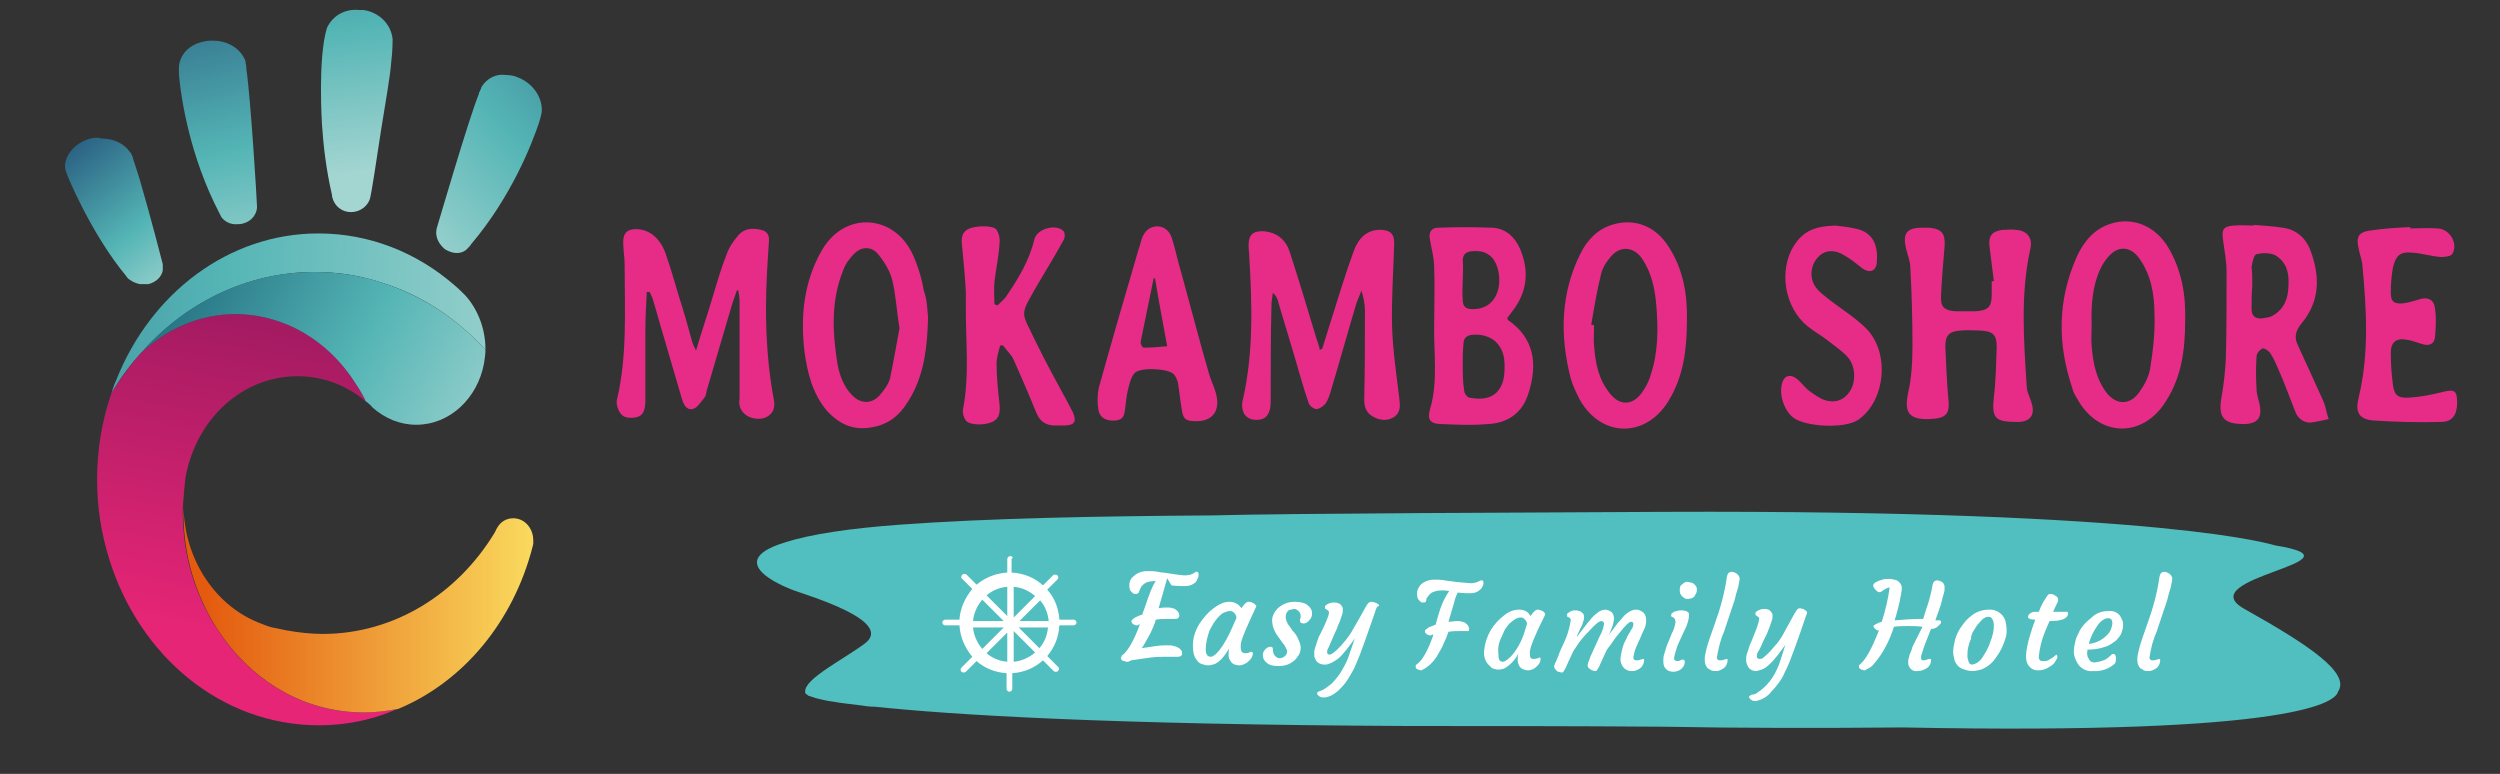
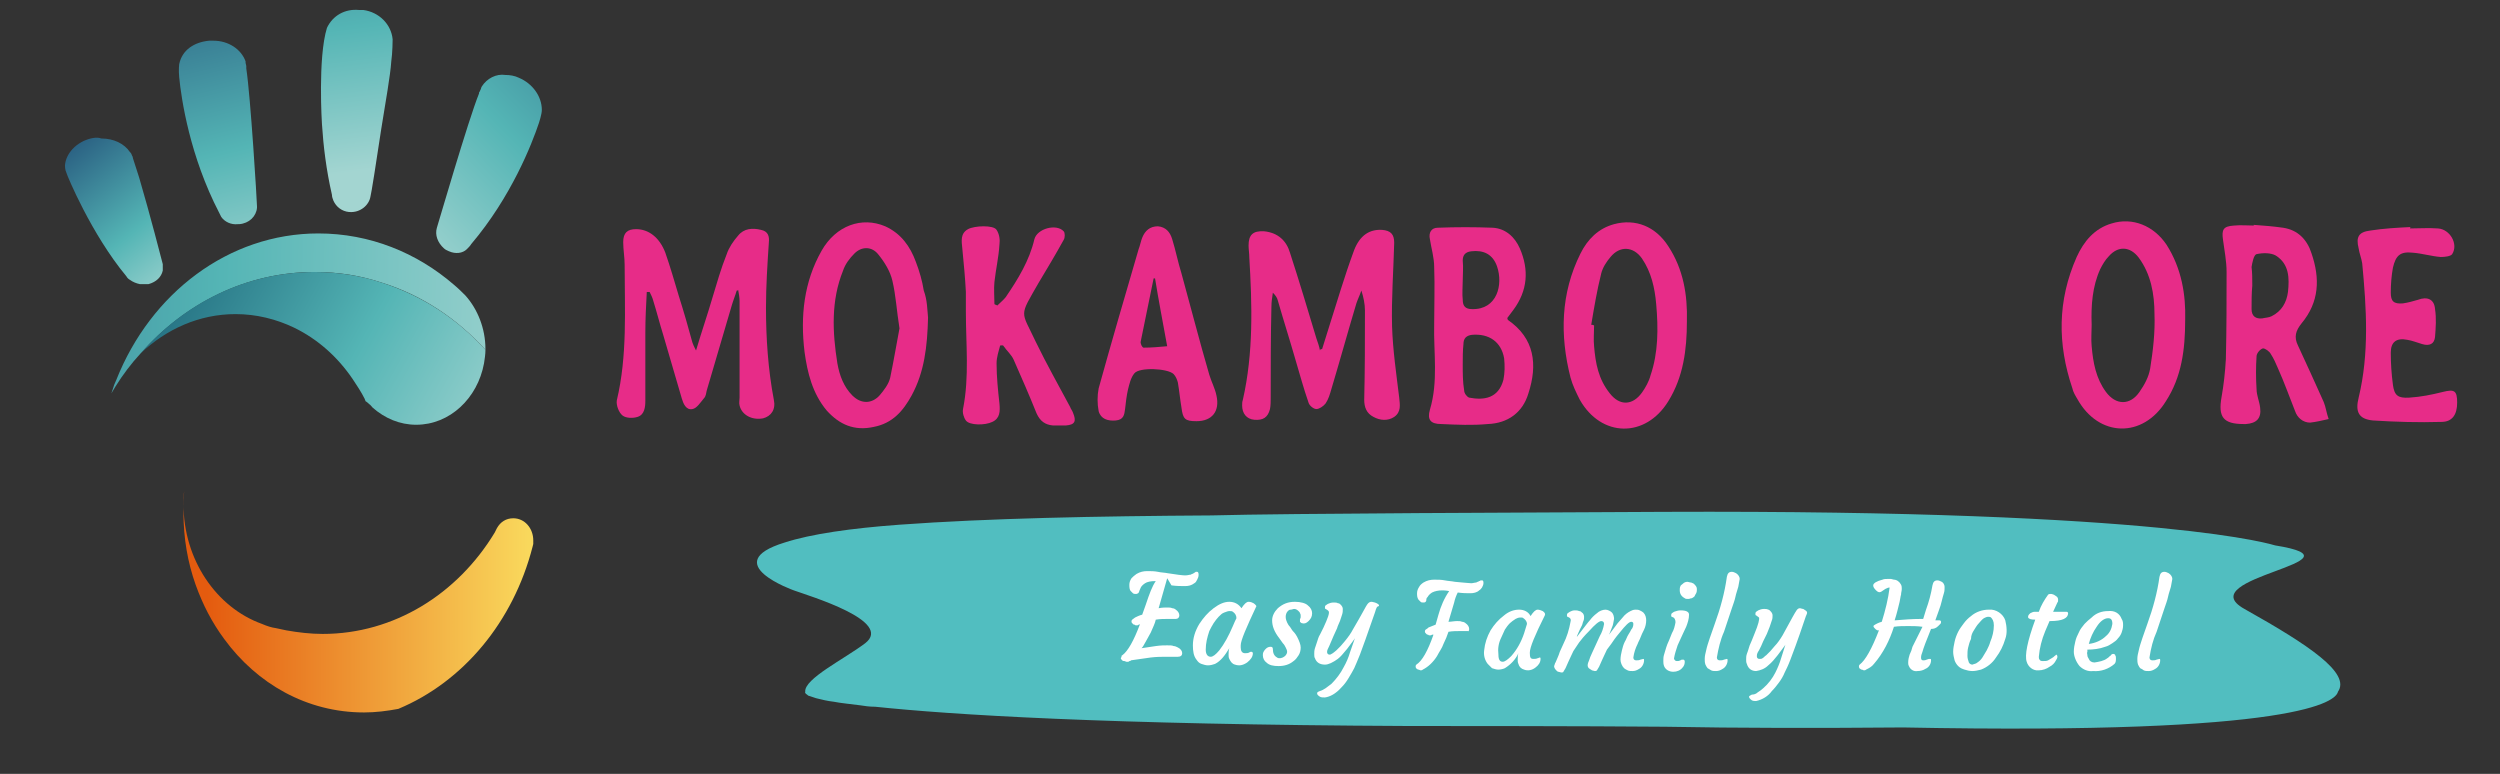
<svg xmlns="http://www.w3.org/2000/svg" xmlns:xlink="http://www.w3.org/1999/xlink" version="1.1" id="Raggruppa_2561" x="0px" y="0px" viewBox="0 0 350.2 108.4" style="enable-background:new 0 0 350.2 108.4;" xml:space="preserve">
  <rect x="0" y="0" width="350.2" height="108.4" fill="#333333" stroke="none" />
  <style type="text/css">
	
		.st0{clip-path:url(#SVGID_00000086691834003689660070000005123288733338897343_);fill:url(#SVGID_00000052081306168870646210000014346862393943678619_);}
	
		.st1{clip-path:url(#SVGID_00000067927953170827222090000007347035750101703069_);fill:url(#SVGID_00000140000599673231724810000008451239201690496148_);}
	
		.st2{clip-path:url(#SVGID_00000174584168754850036500000012857399988490130585_);fill:url(#SVGID_00000131359309474026338970000001408838284800407966_);}
	
		.st3{clip-path:url(#SVGID_00000156570968958820424840000016670358744537131446_);fill:url(#SVGID_00000129898041751255879230000016725209758427911057_);}
	
		.st4{clip-path:url(#SVGID_00000032632112280590790400000012911170976895089588_);fill:url(#SVGID_00000124862781539434792010000018089241716255486107_);}
	
		.st5{clip-path:url(#SVGID_00000091005628589105465800000007302898373942905492_);fill:url(#SVGID_00000160901222136191912230000007980723981472521659_);}
	
		.st6{clip-path:url(#SVGID_00000017484160097327746800000000745298101055462575_);fill:url(#SVGID_00000109002068406516928320000000283485250617247398_);}
	
		.st7{clip-path:url(#SVGID_00000099621547625413257220000009134022090960470148_);fill:url(#SVGID_00000143607668662114903570000016245589475464027300_);}
	.st8{fill:#51BEC0;}
	.st9{fill:#FFFFFF;}
	.st10{fill:#E72C88;}
</style>
  <g>
    <g>
      <g>
        <g>
          <g>
            <defs>
              <path id="SVGID_1_" d="M16.3,53.2c-0.1,0.3-0.3,0.6-0.4,1c-0.1,0.3-0.2,0.6-0.3,0.9c0.2-0.3,0.4-0.7,0.6-1        c1-1.6,2.2-3.2,3.5-4.6c6.2-7,14.8-11.4,24.4-11.4c3.3,0,6.4,0.5,9.4,1.5C59,41.3,64,44.6,68,49v-0.1c0-2.9-1.1-5.6-2.8-7.5        c-0.5-0.5-1-1-1.6-1.5c-5.2-4.5-11.8-7.2-19-7.2C32,32.7,21.1,41.1,16.3,53.2" />
            </defs>
            <clipPath id="SVGID_00000023254835661444021400000007677734052584196488_">
              <use xlink:href="#SVGID_1_" style="overflow:visible;" />
            </clipPath>
            <linearGradient id="SVGID_00000095341189403210594230000001490108174869608883_" gradientUnits="userSpaceOnUse" x1="-7047.626" y1="930.294" x2="-7047.149" y2="930.294" gradientTransform="matrix(-240.676 -3.781 3.781 -240.676 -1699635.25 197298.188)">
              <stop offset="0" style="stop-color:#A3D5D1" />
              <stop offset="0.416" style="stop-color:#54B5B5" />
              <stop offset="1" style="stop-color:#295E81" />
            </linearGradient>
            <polygon style="clip-path:url(#SVGID_00000023254835661444021400000007677734052584196488_);fill:url(#SVGID_00000095341189403210594230000001490108174869608883_);" points="       68,55.9 15.3,55.1 15.6,31.9 68.3,32.7      " />
          </g>
        </g>
      </g>
    </g>
    <g>
      <g>
        <g>
          <g>
            <defs>
              <path id="SVGID_00000003802295884388137490000007266358797684344999_" d="M19.7,49.5c-1.3,1.4-2.4,3-3.5,4.6        c-0.2,0.3-0.4,0.7-0.6,1c-1.3,3.8-2,7.8-2,12.1c0,3.9,0.6,7.6,1.7,11.1c4.2,13.6,15.7,23.3,29.4,23.3c3.9,0,7.6-0.8,11-2.3        c-1.5,0.3-3.1,0.5-4.8,0.5c-7.9,0-15-4-19.6-10.4c-1.7-2.3-3-4.8-4-7.6c-1.1-3.1-1.7-6.5-1.7-10.1c0-1.1,0.1-2.1,0.2-3.1        c0.1-0.6,0.1-1.2,0.2-1.8c1.5-8.1,7.9-14.1,15.7-14.1c3.6,0,6.9,1.3,9.5,3.5c0-0.1-0.1-0.2-0.1-0.3c-0.5-1-1.1-1.9-1.7-2.8        c-2.1-3.1-4.9-5.7-8.2-7.2C38.7,44.7,36,44,33,44C27.9,44,23.3,46.1,19.7,49.5" />
            </defs>
            <clipPath id="SVGID_00000064339768010476767480000006617099771423944621_">
              <use xlink:href="#SVGID_00000003802295884388137490000007266358797684344999_" style="overflow:visible;" />
            </clipPath>
            <linearGradient id="SVGID_00000094585343189630490810000015723576155344674751_" gradientUnits="userSpaceOnUse" x1="-7040.297" y1="923.798" x2="-7039.821" y2="923.798" gradientTransform="matrix(-24.129 127.697 -127.697 -24.129 -51863.852 921346.812)">
              <stop offset="0" style="stop-color:#89175A" />
              <stop offset="1" style="stop-color:#E72576" />
            </linearGradient>
-             <polygon style="clip-path:url(#SVGID_00000064339768010476767480000006617099771423944621_);fill:url(#SVGID_00000094585343189630490810000015723576155344674751_);" points="       66.2,46 54.3,109.3 3.1,99.6 15.1,36.3      " />
          </g>
        </g>
      </g>
    </g>
    <g>
      <g>
        <g>
          <g>
            <defs>
              <path id="SVGID_00000119835383374284919320000002351746049975143570_" d="M19.7,49.5C23.3,46.1,27.9,44,33,44        c2.9,0,5.7,0.7,8.2,1.9c3.3,1.6,6.1,4.1,8.2,7.2c0.6,0.9,1.2,1.8,1.7,2.8c0,0.1,0.1,0.2,0.1,0.3c0.2,0.1,0.4,0.3,0.5,0.4        c0.2,0.1,0.3,0.3,0.5,0.5c1.7,1.5,3.8,2.4,6.1,2.4c4.7,0,8.6-3.7,9.5-8.6c0.1-0.6,0.2-1.3,0.2-1.9c-4-4.4-8.9-7.6-14.5-9.4        c-3-1-6.2-1.5-9.4-1.5C34.5,38.1,25.9,42.4,19.7,49.5" />
            </defs>
            <clipPath id="SVGID_00000119106354134183871710000014823986355411407290_">
              <use xlink:href="#SVGID_00000119835383374284919320000002351746049975143570_" style="overflow:visible;" />
            </clipPath>
            <linearGradient id="SVGID_00000170972311633168468620000012341398567096343451_" gradientUnits="userSpaceOnUse" x1="-7052.444" y1="932.244" x2="-7051.969" y2="932.244" gradientTransform="matrix(-112.217 -61.692 61.692 -112.217 -848842.688 -330399.656)">
              <stop offset="0" style="stop-color:#A3D5D1" />
              <stop offset="0.416" style="stop-color:#54B5B5" />
              <stop offset="1" style="stop-color:#165C73" />
            </linearGradient>
            <polygon style="clip-path:url(#SVGID_00000119106354134183871710000014823986355411407290_);fill:url(#SVGID_00000170972311633168468620000012341398567096343451_);" points="       56.8,79.9 10.6,54.6 30.9,17.7 77,43.1      " />
          </g>
        </g>
      </g>
    </g>
    <g>
      <g>
        <g>
          <g>
            <defs>
              <path id="SVGID_00000002361495211740427580000014356541807760639152_" d="M25.7,71.8c0,3.6,0.6,7,1.7,10.1        c1,2.8,2.3,5.3,4,7.6C36,95.8,43,99.8,51,99.8c1.6,0,3.2-0.2,4.8-0.5c9.1-3.8,16.1-12.2,18.8-22.7c0-0.1,0.1-0.3,0.1-0.4        c0-0.2,0-0.3,0-0.5c0-1.7-1.2-3.1-2.8-3.1c-1,0-1.8,0.5-2.3,1.4l0,0c-0.1,0.2-0.2,0.4-0.3,0.6c-5.2,8.6-14.1,14.2-24.1,14.2        c-1.7,0-3.4-0.2-5.1-0.5c-0.5-0.1-0.9-0.2-1.4-0.3c-0.7-0.1-1.3-0.3-2-0.6c-6.4-2.3-11-9-11-16.8c0-0.6,0-1.2,0.1-1.8        C25.7,69.7,25.7,70.7,25.7,71.8" />
            </defs>
            <clipPath id="SVGID_00000031190916808454319110000017924333371869789085_">
              <use xlink:href="#SVGID_00000002361495211740427580000014356541807760639152_" style="overflow:visible;" />
            </clipPath>
            <linearGradient id="SVGID_00000082346179930315501250000014867301702368148138_" gradientUnits="userSpaceOnUse" x1="-7033.41" y1="937.899" x2="-7032.935" y2="937.899" gradientTransform="matrix(103.133 0 0 103.133 725405.812 -96644.461)">
              <stop offset="0" style="stop-color:#E45B0F" />
              <stop offset="1" style="stop-color:#FBE363" />
            </linearGradient>
            <rect x="25.7" y="68.7" style="clip-path:url(#SVGID_00000031190916808454319110000017924333371869789085_);fill:url(#SVGID_00000082346179930315501250000014867301702368148138_);" width="49" height="31.2" />
          </g>
        </g>
      </g>
    </g>
    <g>
      <g>
        <g>
          <g>
            <defs>
              <path id="SVGID_00000029760612068538821190000004925853849003571893_" d="M45.8,3.9c-1.3,4.2-0.7,13.5-0.7,13.5        c0.2,3.1,0.6,6.4,1.4,9.9c0,0.3,0.1,0.5,0.2,0.8c0.4,0.9,1.2,1.5,2.2,1.6H49c1.4,0.1,2.7-0.9,2.9-2.2c0.1-0.3,0.8-4.7,1.5-9.4        c0.6-3.7,1.3-7.7,1.4-9.4C55,7.3,55,5.5,55,5.5l0,0c-0.2-2.1-1.9-3.8-4.1-4.1c-0.2,0-0.4,0-0.6,0C48.3,1.2,46.6,2.2,45.8,3.9" />
            </defs>
            <clipPath id="SVGID_00000001650459575883437100000006555438283927117473_">
              <use xlink:href="#SVGID_00000029760612068538821190000004925853849003571893_" style="overflow:visible;" />
            </clipPath>
            <linearGradient id="SVGID_00000140005800606337440240000003010336293131350685_" gradientUnits="userSpaceOnUse" x1="-7050.698" y1="942" x2="-7050.223" y2="942" gradientTransform="matrix(-11.889 -101.203 101.203 -11.889 -179104.828 -702324.125)">
              <stop offset="0" style="stop-color:#A3D5D1" />
              <stop offset="0.416" style="stop-color:#54B5B5" />
              <stop offset="1" style="stop-color:#295E81" />
            </linearGradient>
            <polygon style="clip-path:url(#SVGID_00000001650459575883437100000006555438283927117473_);fill:url(#SVGID_00000140005800606337440240000003010336293131350685_);" points="       44.7,30.9 41.2,1.6 54.8,0 58.2,29.4      " />
          </g>
        </g>
      </g>
    </g>
    <g>
      <g>
        <g>
          <g>
            <defs>
              <path id="SVGID_00000035523781904895547370000007018412366896087734_" d="M67.5,12.1l-0.1,0.2c0,0.1-0.1,0.3-0.2,0.5        c0,0.1-0.1,0.1-0.1,0.2v0.1c-1.5,3.7-5.7,18.2-5.9,18.8c-0.3,1,0.1,2.1,1,2.9c0.2,0.2,0.5,0.3,0.7,0.4        c0.9,0.4,1.9,0.3,2.5-0.3c0.2-0.2,0.5-0.5,0.6-0.7c5.6-6.6,8.5-14,9.5-17c0,0,0.4-1.2,0.4-1.8c0-1.9-1.3-3.7-3.2-4.5        c-0.6-0.3-1.3-0.4-1.9-0.4C69.5,10.3,68.2,11,67.5,12.1" />
            </defs>
            <clipPath id="SVGID_00000085246704273515020670000000455056129534432128_">
              <use xlink:href="#SVGID_00000035523781904895547370000007018412366896087734_" style="overflow:visible;" />
            </clipPath>
            <linearGradient id="SVGID_00000039832533471700778300000018235714456505725845_" gradientUnits="userSpaceOnUse" x1="-7040.941" y1="942.686" x2="-7040.466" y2="942.686" gradientTransform="matrix(80.463 -78.795 78.795 80.463 492313.938 -630610)">
              <stop offset="0" style="stop-color:#A3D5D1" />
              <stop offset="0.416" style="stop-color:#54B5B5" />
              <stop offset="1" style="stop-color:#295E81" />
            </linearGradient>
            <polygon style="clip-path:url(#SVGID_00000085246704273515020670000000455056129534432128_);fill:url(#SVGID_00000039832533471700778300000018235714456505725845_);" points="       48.4,22.6 68.6,2.8 88.5,23.2 68.3,43      " />
          </g>
        </g>
      </g>
    </g>
    <g>
      <g>
        <g>
          <g>
            <defs>
              <path id="SVGID_00000129164687459608334220000018362224703198987393_" d="M29.3,5.7C27.2,5.9,25.5,7,25.1,9c0,0-0.1,0.8,0,1.8        c0.3,3.1,1.5,11.1,5.6,19c0.1,0.2,0.2,0.4,0.3,0.6c0.5,0.7,1.4,1.1,2.3,1h0.2c1.4-0.1,2.4-1.1,2.5-2.3V29v-0.1        c0-0.6-0.9-15.4-1.5-19.3l0,0V9.5c0-0.1,0-0.1,0-0.2c0-0.2-0.1-0.4-0.1-0.5V8.6l0,0c-0.6-1.7-2.4-2.9-4.5-2.9        C29.6,5.7,29.5,5.7,29.3,5.7" />
            </defs>
            <clipPath id="SVGID_00000106127213620977294000000000626551431075664806_">
              <use xlink:href="#SVGID_00000129164687459608334220000018362224703198987393_" style="overflow:visible;" />
            </clipPath>
            <linearGradient id="SVGID_00000064333781121278150200000008209751809960615860_" gradientUnits="userSpaceOnUse" x1="-7052.477" y1="941.755" x2="-7052.001" y2="941.755" gradientTransform="matrix(-22.363 -91.046 91.046 -22.363 -243422.562 -621003.625)">
              <stop offset="0" style="stop-color:#A3D5D1" />
              <stop offset="0.416" style="stop-color:#54B5B5" />
              <stop offset="1" style="stop-color:#295E81" />
            </linearGradient>
            <polygon style="clip-path:url(#SVGID_00000106127213620977294000000000626551431075664806_);fill:url(#SVGID_00000064333781121278150200000008209751809960615860_);" points="       25.6,34 19,7.1 35.3,3.1 41.9,30      " />
          </g>
        </g>
      </g>
    </g>
    <g>
      <g>
        <g>
          <g>
            <defs>
              <path id="SVGID_00000107590243282859432580000014480185803865104775_" d="M12.7,19.4c-2,0.5-3.5,2.1-3.6,3.8c0,0,0,0.6,0.2,1        c0.1,0.4,3.5,8.6,8.4,14.5c0.1,0.2,0.3,0.4,0.5,0.5c0.4,0.3,0.9,0.5,1.4,0.6h0.8c0.1,0,0.1,0,0.2,0s0.2,0,0.2,0        c1.1-0.3,1.8-1,2-1.9v-0.7c0-0.1,0-0.1,0-0.2c-0.1-0.4-1.8-7-3.3-12.1c-0.4-1.2-0.7-2.2-0.9-2.8l0,0V22c0-0.1-0.1-0.1-0.1-0.2        c-0.1-0.2-0.1-0.3-0.2-0.4l0,0l0,0l-0.1-0.1c-0.8-1.2-2.3-1.9-4-1.9C13.6,19.2,13.2,19.3,12.7,19.4" />
            </defs>
            <clipPath id="SVGID_00000010283509179200035940000001756006333339301013_">
              <use xlink:href="#SVGID_00000107590243282859432580000014480185803865104775_" style="overflow:visible;" />
            </clipPath>
            <linearGradient id="SVGID_00000036957202568201199190000000277716406352740017_" gradientUnits="userSpaceOnUse" x1="-7063.949" y1="940.362" x2="-7063.473" y2="940.362" gradientTransform="matrix(-34.002 -43.209 43.209 -34.002 -280796.375 -273212.062)">
              <stop offset="0" style="stop-color:#A3D5D1" />
              <stop offset="0.416" style="stop-color:#54B5B5" />
              <stop offset="1" style="stop-color:#295E81" />
            </linearGradient>
            <polygon style="clip-path:url(#SVGID_00000010283509179200035940000001756006333339301013_);fill:url(#SVGID_00000036957202568201199190000000277716406352740017_);" points="       14.3,46.3 -0.8,27.1 17.5,12.6 32.7,31.9      " />
          </g>
        </g>
      </g>
    </g>
  </g>
  <path id="Tracciato_33024" class="st8" d="M314.4,85.3c-7.9-4.4,17.9-6.7,4.3-8.9c-0.1,0-14.6-5-85.7-4.7l0,0  c-17.5,0.1-52.4,0.2-63.3,0.5l0,0c-16.1,0.1-31.4,0.4-43.7,1.3c-6.8,0.5-12.4,1.3-16.1,2.5c-9.4,2.9,1.3,6.7,1.3,6.7  c2.2,0.8,14,4.3,10,7.4c-2.9,2.2-8.6,5-8.4,6.8c0,0-0.1,0.1,0.1,0.3c0.2,0.1,0.3,0.3,0.5,0.3c0.3,0.1,0.6,0.2,0.9,0.3  c0.8,0.2,1.6,0.4,2.5,0.5c1,0.2,2.2,0.3,3.7,0.5l0,0c0.6,0.1,1.3,0.2,2.1,0.2c10.5,1.1,31.9,2.5,74.9,2.7c1.1,0,2.1,0,3.2,0  c1.1,0,20.9,0,32.5,0.1l0,0c10.5,0.2,21.7,0.2,33.4,0.1c55.8,1.1,60.6-3.7,60.9-5C329.3,94.3,323.5,90.4,314.4,85.3" />
  <path id="Tracciato_33026" class="st9" d="M205.8,88.1c0-0.3-0.2-0.6-0.5-0.8c-0.1-0.1-0.3-0.2-0.5-0.2c-0.2-0.1-0.4-0.1-0.7-0.1  c-0.4,0-0.8,0.1-1.2,0.1l0.8-2.7c0.1-0.5,0.3-1,0.5-1.4c0.7,0.1,1.3,0.1,1.8,0.1c0.4,0,0.9-0.1,1.2-0.4c0.2-0.1,0.3-0.3,0.4-0.4  c0.1-0.2,0.2-0.4,0.2-0.6s0-0.4-0.2-0.4c-0.1,0-0.2,0-0.2,0s-0.1,0.1-0.2,0.1c-0.1,0.1-0.3,0.1-0.4,0.2c-0.2,0-0.5,0.1-0.7,0.1  c-0.3,0-1.1-0.1-2.3-0.2c-0.5-0.1-0.9-0.1-1.4-0.2s-1-0.1-1.5-0.1s-1,0.1-1.5,0.4c-0.3,0.2-0.5,0.4-0.6,0.6  c-0.2,0.3-0.3,0.6-0.3,0.9s0,0.6,0.2,0.9c0.1,0.1,0.2,0.2,0.3,0.3c0.1,0.1,0.2,0.1,0.4,0.1c0.1,0,0.2,0,0.3-0.1s0.1-0.2,0.1-0.3  c0-0.2,0.1-0.3,0.2-0.4c0.1-0.2,0.3-0.4,0.6-0.6c0.4-0.2,0.9-0.3,1.4-0.3c0.2,0,0.5,0,1,0.1c-0.7,1-1.2,2.2-1.5,3.3l-0.4,1.4  c-0.3,0.1-0.7,0.3-1,0.4c-0.1,0.1-0.2,0.2-0.4,0.3c-0.1,0.1-0.1,0.2-0.1,0.3c0,0.1,0.1,0.2,0.2,0.3c0.1,0.1,0.1,0.1,0.2,0.1  c0.1,0,0.1,0.1,0.2,0.1c0.1,0,0.1,0,0.2,0c0,0,0.1,0,0.2-0.1h0.2c-0.8,2.3-1.6,3.7-2.4,4.2c-0.1,0.1-0.1,0.2-0.1,0.3  c0,0.1,0.1,0.3,0.2,0.3c0.1,0.1,0.1,0.1,0.2,0.1c0.1,0,0.2,0.1,0.3,0.1s0.2,0,0.3-0.1c0.8-0.4,1.5-1.1,2-1.9  c0.3-0.6,0.7-1.1,0.9-1.7c0.3-0.6,0.5-1.1,0.7-1.7c0.6-0.1,1.1-0.1,1.7-0.1c0.2,0,0.4,0,0.6,0s0.3,0,0.5,0  C205.6,88.6,205.8,88.4,205.8,88.1C205.9,88.2,205.9,88.1,205.8,88.1z M214.3,91.4c0-0.7,0.7-2.4,2.1-5.2c0.1-0.2,0-0.4-0.3-0.6  c-0.2-0.1-0.5-0.2-0.7-0.2c-0.3,0-0.6,0.3-1,0.9c-0.3-0.6-0.9-0.9-1.6-0.9c-0.8,0-1.5,0.3-2.1,0.8c-0.8,0.6-1.4,1.3-1.9,2.1  c-0.5,0.9-0.8,1.8-0.9,2.8c-0.1,0.7,0.1,1.4,0.5,1.9c0.2,0.2,0.4,0.4,0.6,0.6c0.3,0.1,0.6,0.2,0.9,0.2c0.3,0,0.7-0.1,0.9-0.2  c0.8-0.5,1.5-1.2,1.9-2.1c-0.1,0.3-0.1,0.6-0.1,0.9c0,0.2,0,0.4,0.1,0.6c0.1,0.4,0.4,0.7,0.8,0.8c0.5,0.2,1.1,0.1,1.6-0.3  c0.4-0.3,0.7-0.7,0.7-1.2c0-0.1,0-0.2-0.1-0.2l0,0c-0.1,0-0.2,0.1-0.3,0.1c-0.2,0.1-0.4,0.1-0.6,0.1c-0.4,0-0.5-0.2-0.5-0.8  C214.3,91.6,214.3,91.5,214.3,91.4L214.3,91.4z M210.3,89.3c0.2-0.4,0.3-0.7,0.5-1.1c0.2-0.3,0.4-0.6,0.7-0.9  c0.2-0.2,0.5-0.4,0.8-0.6c0.2-0.1,0.4-0.2,0.7-0.2c0.2,0,0.3,0,0.4,0.1c0.3,0.2,0.5,0.5,0.5,0.8c-0.1,0.4-0.3,0.9-0.4,1.3  c-0.4,1.2-1,2.3-1.8,3.2c-0.5,0.5-0.9,0.8-1.2,0.8c-0.4,0-0.6-0.3-0.6-1C209.8,90.9,209.9,90.1,210.3,89.3L210.3,89.3z M224.7,87.4  c-0.1,0.6-0.3,1.2-0.6,1.7l-1.1,2.4c-0.2,0.4-0.3,0.7-0.4,1c-0.1,0.2-0.2,0.5-0.2,0.7s0.1,0.4,0.3,0.5c0.1,0.1,0.2,0.1,0.3,0.2  c0.1,0,0.3,0.1,0.4,0.1c0.1,0,0.2,0,0.3-0.1c0.1-0.2,0.2-0.3,0.3-0.5l0.4-0.9c0.2-0.4,0.4-0.9,0.7-1.5l0.6-0.8  c0.2-0.3,0.6-0.9,1.2-1.6c0.8-1,1.3-1.5,1.6-1.5c0.2,0,0.3,0.1,0.3,0.3c0,0.3-0.1,0.6-0.3,0.8c-0.1,0.2-0.2,0.4-0.4,0.7  s-0.3,0.7-0.5,1c-0.2,0.4-0.3,0.8-0.4,1.2c-0.1,0.4-0.2,0.9-0.2,1.3s0.2,0.9,0.5,1.2c0.1,0.1,0.3,0.2,0.5,0.3  c0.2,0.1,0.4,0.1,0.7,0.1s0.6-0.1,0.9-0.3c0.4-0.2,0.7-0.7,0.7-1.2c0-0.1,0-0.2-0.1-0.2l0,0c-0.1,0-0.3,0.1-0.4,0.1  c-0.2,0.1-0.4,0.1-0.6,0.1c-0.2,0-0.4-0.1-0.4-0.4c0.1-0.7,0.3-1.3,0.6-1.9c0.1-0.3,0.3-0.6,0.4-0.9s0.3-0.7,0.5-1.1  s0.3-0.9,0.3-1.3s-0.1-0.8-0.4-1.1c-0.1-0.1-0.3-0.2-0.5-0.3c-0.2-0.1-0.4-0.1-0.6-0.1c-0.3,0-0.5,0.1-0.7,0.2  c-0.4,0.2-0.8,0.5-1.1,0.9l-0.7,0.8l-1.2,1.6c0.1-0.2,0.2-0.5,0.4-1c0.2-0.4,0.2-0.8,0.3-1.2c0-0.3-0.1-0.7-0.3-0.9  c-0.2-0.2-0.6-0.4-0.9-0.4c-0.4,0-0.9,0.2-1.2,0.5c-0.4,0.3-0.7,0.6-1,1c-0.2,0.2-0.8,1-1.8,2.3c0,0,0,0,0-0.1l0.4-0.9  c0.1-0.2,0.2-0.4,0.3-0.6s0.1-0.4,0.2-0.6c0.1-0.2,0.1-0.4,0.1-0.6s-0.1-0.5-0.3-0.6c-0.1-0.1-0.2-0.2-0.4-0.2  c-0.2-0.1-0.4-0.1-0.6-0.1c-0.3,0-0.5,0.1-0.7,0.2c-0.1,0.1-0.2,0.1-0.3,0.2s-0.1,0.2-0.1,0.3c0,0.1,0,0.2,0.1,0.2l0.2,0.1  c0.2,0.1,0.3,0.3,0.2,0.6c-0.2,1.1-0.5,2.1-1,3.1l-0.5,1.1c-0.1,0.3-0.2,0.6-0.3,0.8l-0.3,0.7c-0.1,0.1-0.1,0.3-0.2,0.5  c0,0.2,0.1,0.4,0.3,0.6c0.1,0.1,0.2,0.2,0.3,0.2s0.3,0.1,0.4,0.1c0.1,0,0.3,0,0.3-0.1c0.1-0.2,0.2-0.3,0.3-0.5l0.4-0.9  c0.2-0.4,0.4-0.9,0.7-1.5l0.8-1.2c0.3-0.4,0.7-0.9,1.4-1.6c0.8-0.9,1.4-1.4,1.7-1.4C224.5,87,224.7,87.1,224.7,87.4L224.7,87.4z   M225.1,89.3L225.1,89.3L225.1,89.3L225.1,89.3L225.1,89.3z M237.6,83.1c0.1-0.2,0.1-0.4,0.1-0.6c0-0.3-0.2-0.5-0.4-0.7  c-0.1-0.1-0.2-0.1-0.4-0.2c-0.2,0-0.4-0.1-0.5-0.1c-0.3,0-0.5,0.1-0.7,0.3c-0.1,0.1-0.3,0.2-0.3,0.3c-0.1,0.2-0.1,0.4-0.1,0.6  c0,0.3,0.1,0.6,0.3,0.8c0.1,0.1,0.2,0.2,0.4,0.3c0.1,0.1,0.3,0.1,0.5,0.1s0.3-0.1,0.5-0.1c0.2-0.1,0.3-0.2,0.4-0.3  C237.4,83.4,237.5,83.3,237.6,83.1L237.6,83.1z M235.4,92.5c-0.2,0.1-0.3,0.1-0.5,0.1s-0.3-0.1-0.4-0.3v-0.1  c0.1-0.6,0.3-1.2,0.5-1.8l0.5-1.1c0.2-0.4,0.4-0.9,0.7-1.5c0.2-0.5,0.4-1.1,0.4-1.7c0-0.4-0.4-0.6-1.2-0.6c-0.3,0-0.6,0.1-0.9,0.2  c-0.1,0.1-0.2,0.1-0.3,0.2s-0.1,0.2-0.1,0.3c0,0.1,0,0.2,0.1,0.2l0.2,0.1c0.1,0,0.1,0.1,0.2,0.2c0.1,0.2,0.1,0.3,0.1,0.5  c-0.1,0.5-0.2,1-0.5,1.5l-0.4,1c-0.2,0.4-0.3,0.7-0.4,1s-0.2,0.7-0.3,1s-0.1,0.6-0.1,0.9c0,0.2,0,0.4,0.1,0.7  c0.2,0.5,0.7,0.8,1.3,0.8c0.5,0,1-0.2,1.3-0.6c0.2-0.2,0.3-0.5,0.3-0.8c0-0.2-0.1-0.3-0.2-0.3C235.6,92.4,235.5,92.4,235.4,92.5  L235.4,92.5z M239.7,93.9c0.2,0.1,0.4,0.1,0.7,0.1s0.6-0.1,0.9-0.3c0.4-0.2,0.7-0.7,0.7-1.2c0-0.1,0-0.2-0.1-0.2l0,0  c-0.1,0-0.3,0.1-0.4,0.1c-0.2,0.1-0.4,0.1-0.6,0.1c-0.2,0-0.4-0.1-0.4-0.4c0.2-1.2,0.5-2.5,1-3.6l1.1-3.3c0.2-0.6,0.4-1.1,0.5-1.6  s0.3-1,0.4-1.4c0.1-0.4,0.1-0.7,0.2-1.1c0-0.3-0.2-0.6-0.5-0.8c-0.2-0.1-0.4-0.2-0.6-0.2c-0.4,0-0.6,0.2-0.7,0.7  c-0.3,2.2-0.9,4.4-1.7,6.6l-0.7,2c-0.2,0.6-0.4,1.2-0.5,1.7c-0.1,0.4-0.2,0.8-0.2,1.2c0,0.3,0,0.5,0.1,0.8c0.1,0.2,0.2,0.4,0.3,0.5  C239.4,93.7,239.5,93.8,239.7,93.9L239.7,93.9z M246,94c0.6-0.1,1.2-0.3,1.7-0.8c0.5-0.4,0.9-0.9,1.3-1.4l0.6-0.8  c0.2-0.3,0.4-0.5,0.5-0.7l-0.6,1.9c-0.2,0.7-0.5,1.4-0.8,2c-0.4,0.8-1,1.6-1.7,2.2c-0.2,0.2-0.5,0.4-0.8,0.6  c-0.2,0.2-0.5,0.3-0.8,0.3c-0.2,0.1-0.4,0.2-0.4,0.3c0,0.1,0.1,0.3,0.4,0.5c0.2,0.1,0.4,0.1,0.6,0.1c0.9-0.2,1.7-0.7,2.2-1.4  c0.4-0.4,0.7-0.8,1-1.2c0.3-0.4,0.6-0.9,0.8-1.4c0.2-0.4,0.5-1,0.8-1.8s1-2.6,2-5.6c0.1-0.3,0.2-0.6,0.3-0.8s0-0.4-0.2-0.5  c-0.1-0.1-0.2-0.1-0.3-0.2c-0.2,0-0.3-0.1-0.5-0.1s-0.4,0.2-0.5,0.4c-0.1,0.1-0.7,1.2-1.9,3.4c-0.3,0.5-0.7,1.1-1.1,1.5  c-0.2,0.2-0.4,0.5-0.6,0.7c-0.2,0.2-0.4,0.4-0.6,0.6c-0.2,0.1-0.3,0.3-0.5,0.4c-0.1,0.1-0.3,0.1-0.4,0.1c-0.1,0-0.2,0-0.3-0.1  s-0.1-0.2-0.1-0.3c0-0.3,0.1-0.5,0.3-0.8l0.3-0.6c0.1-0.3,0.4-0.9,0.8-1.7c0.1-0.3,0.3-0.7,0.4-1s0.2-0.6,0.3-0.9  c0.1-0.2,0.1-0.5,0.1-0.7s-0.1-0.4-0.3-0.6c-0.1-0.1-0.2-0.2-0.3-0.2c-0.2-0.1-0.4-0.1-0.6-0.1c-0.3,0-0.6,0.1-0.8,0.2  c-0.1,0.1-0.2,0.1-0.3,0.2s-0.1,0.2-0.1,0.3c0,0.1,0,0.2,0.1,0.2c0.1,0.1,0.3,0.2,0.4,0.3c0.1,0.2-0.1,1-0.6,2.2l-0.4,1  c-0.1,0.3-0.3,0.6-0.4,1s-0.2,0.6-0.3,0.9s-0.1,0.5-0.1,0.8c0,0.2,0,0.4,0.1,0.6C244.9,93.7,245.4,94,246,94L246,94z M267.9,90.6  c-0.1,0.4-0.2,0.7-0.4,1.1c-0.1,0.3-0.2,0.7-0.2,1.1c0,0.2,0,0.3,0.1,0.5c0.2,0.5,0.7,0.8,1.2,0.7c0.4,0,0.8-0.1,1.1-0.3  c0.5-0.2,0.8-0.7,0.8-1.2c0-0.1,0-0.2-0.1-0.2l0,0c-0.1,0-0.1,0-0.2,0l-0.3,0.1c-0.2,0.1-0.3,0.1-0.5,0.1c-0.2,0-0.3-0.1-0.3-0.4  s0.1-0.5,0.2-0.8c0.1-0.4,0.5-1.5,1.2-3.2c0.4,0,0.7-0.1,1-0.4c0.1-0.1,0.2-0.2,0.3-0.3c0.1-0.1,0.1-0.2,0.1-0.3  c0-0.1-0.1-0.2-0.2-0.2s-0.1,0-0.2,0h-0.2h-0.2l0.5-1.4c0.2-0.5,0.3-0.9,0.4-1.3c0.1-0.4,0.2-0.8,0.3-1.1c0.1-0.3,0.1-0.6,0.1-0.9  s-0.2-0.6-0.4-0.7c-0.2-0.1-0.4-0.2-0.6-0.2c-0.4,0-0.6,0.2-0.7,0.7c-0.2,1.2-0.5,2.3-0.9,3.4l-0.4,1.3h-0.3c-1.2,0-2.5,0.1-3.7,0.2  c0.3-0.9,0.5-1.8,0.7-2.6c0.1-0.4,0.1-0.7,0.2-1c0-0.3,0.1-0.5,0.1-0.8c0-0.2,0-0.4-0.1-0.6c-0.2-0.4-0.6-0.7-1-0.7  c-0.1,0-0.3-0.1-0.4-0.1c-0.2,0-0.3,0-0.5,0c-0.2,0-0.5,0-0.7,0.1c-0.8,0.2-1.3,0.5-1.3,0.8c0,0.2,0.1,0.4,0.4,0.7s0.5,0.3,0.7,0.2  l0.6-0.4c0.2-0.1,0.4-0.2,0.6-0.2c-0.2,1.6-0.6,3.2-1.1,4.8c-0.4,0.1-0.8,0.3-1.1,0.5c-0.1,0.1-0.1,0.2,0.1,0.4  c0.1,0.1,0.1,0.1,0.2,0.2c0.1,0,0.1,0.1,0.2,0.1h0.1h0.1c-1,2.6-1.9,4.2-2.7,4.8c-0.1,0.1-0.1,0.2-0.1,0.3c0,0.1,0.1,0.3,0.2,0.3  c0.1,0.1,0.1,0.1,0.2,0.1s0.2,0.1,0.3,0.1s0.2,0,0.3-0.1c0.4-0.2,0.8-0.4,1.1-0.8c1.3-1.5,2.2-3.3,2.8-5.2c0.7-0.1,1.3-0.1,2-0.1  c0.6,0,1.3,0,2,0.1L267.9,90.6z M275.2,93.8c0.3,0.1,0.7,0.2,1.1,0.2c0.4,0,0.8-0.1,1.2-0.2c0.8-0.3,1.6-0.9,2.1-1.7  c0.6-0.8,1-1.6,1.3-2.6c0.3-0.8,0.2-1.8,0-2.6c-0.3-0.9-1.3-1.6-2.3-1.5c-0.9,0-1.8,0.3-2.5,0.9c-0.4,0.3-0.7,0.6-1,1  c-0.3,0.4-0.6,0.8-0.8,1.2c-0.2,0.4-0.4,0.9-0.5,1.4s-0.2,0.9-0.2,1.4c0,0.4,0.1,0.8,0.2,1.2c0.1,0.3,0.3,0.6,0.5,0.8  C274.6,93.6,274.9,93.7,275.2,93.8L275.2,93.8z M276.5,88.3c0.2-0.3,0.4-0.7,0.7-1c0.2-0.2,0.4-0.5,0.7-0.7c0.2-0.1,0.4-0.2,0.6-0.2  c0.1,0,0.3,0,0.4,0.1c0.2,0.2,0.4,0.5,0.4,1.1c0,0.8-0.2,1.6-0.5,2.3c-0.1,0.4-0.3,0.8-0.5,1.2c-0.2,0.3-0.4,0.7-0.6,1  c-0.2,0.3-0.4,0.5-0.7,0.7c-0.2,0.2-0.5,0.2-0.7,0.3c-0.2,0-0.4-0.1-0.5-0.3c-0.1-0.3-0.2-0.6-0.2-0.9c0-0.4,0-0.8,0.1-1.2  c0.1-0.4,0.2-0.8,0.4-1.2C276.1,89,276.3,88.6,276.5,88.3L276.5,88.3z M287.8,91.9c-0.1,0.1-0.2,0.2-0.4,0.3  c-0.2,0.1-0.3,0.2-0.5,0.3c-0.2,0.1-0.4,0.1-0.7,0.1c-0.2,0-0.4,0-0.5-0.2c-0.1-0.1-0.1-0.3-0.1-0.4c0.1-1.2,0.4-2.4,0.9-3.6  l0.6-1.4h0.1c1.7,0,2.5-0.4,2.5-1.1c0-0.1-0.1-0.2-0.2-0.2s-0.3,0-0.4,0h-0.5c-0.2,0-0.5,0-0.8,0h-0.2l0.6-1.3  c0.1-0.1,0.1-0.2,0.1-0.4c0-0.2-0.1-0.4-0.3-0.5c-0.1-0.1-0.2-0.1-0.3-0.2c-0.1,0-0.2-0.1-0.4-0.1c-0.1,0-0.3,0-0.4,0.1  c-0.5,0.7-1,1.5-1.3,2.4H285c-0.2,0-0.4,0.1-0.6,0.2c-0.1,0.1-0.1,0.1-0.2,0.2c0,0.1-0.1,0.1-0.1,0.2s0,0.1,0,0.2  c0.1,0.2,0.4,0.3,1,0.3c-1.1,3-1.5,5-1.2,5.9c0.2,0.7,0.9,1.3,1.7,1.2c0.5,0,1.1-0.2,1.5-0.5c0.4-0.2,0.7-0.5,0.9-0.9  c0.1-0.2,0.2-0.3,0.2-0.5s-0.1-0.3-0.2-0.3C288,91.8,287.9,91.8,287.8,91.9L287.8,91.9z M291.3,93.3c0.5,0.5,1.2,0.8,1.9,0.7  c1.1,0.1,2.2-0.3,3-1c0.2-0.2,0.2-0.5,0.2-0.8c0-0.1,0-0.3-0.1-0.4c0-0.1-0.1-0.2-0.3-0.2c-0.1,0-0.3,0.1-0.3,0.2  c-0.2,0.1-0.3,0.3-0.5,0.4c-0.5,0.4-1.2,0.5-1.8,0.6c-0.4,0-0.7-0.2-0.8-0.5c-0.1-0.2-0.2-0.3-0.2-0.5s-0.1-0.3,0-0.5  c0-0.1,0-0.2,0-0.3c0.8,0,1.7-0.1,2.5-0.4c0.4-0.1,0.7-0.3,1-0.5s0.6-0.4,0.8-0.7c0.2-0.2,0.4-0.5,0.5-0.8s0.2-0.6,0.2-1  c0-0.3,0-0.6-0.2-0.9c-0.3-0.8-1-1.2-1.9-1.1c-0.9,0-1.7,0.3-2.3,0.9c-0.4,0.3-0.7,0.6-1,0.9c-0.3,0.4-0.6,0.7-0.8,1.2  c-0.2,0.4-0.4,0.8-0.5,1.3c-0.1,0.4-0.2,0.9-0.2,1.4C290.5,91.9,290.8,92.7,291.3,93.3L291.3,93.3z M295.9,87.4  c-0.1,0.7-0.4,1.3-0.9,1.7c-0.6,0.6-1.5,1-2.4,1.1c0.2-0.8,0.6-1.7,1.1-2.4c0.5-0.8,1.1-1.2,1.6-1.2  C295.7,86.6,295.9,86.8,295.9,87.4L295.9,87.4z M300.3,93.9c0.2,0.1,0.4,0.1,0.7,0.1c0.3,0,0.6-0.1,0.9-0.3c0.4-0.2,0.7-0.7,0.7-1.2  c0-0.1,0-0.2-0.1-0.2l0,0c-0.1,0-0.3,0.1-0.4,0.1c-0.2,0.1-0.4,0.1-0.6,0.1s-0.4-0.1-0.4-0.4c0.2-1.3,0.5-2.5,1-3.6l1.1-3.3  c0.2-0.6,0.4-1.1,0.5-1.6s0.3-1,0.4-1.4s0.1-0.7,0.2-1.1c0-0.3-0.2-0.6-0.5-0.8c-0.2-0.1-0.4-0.2-0.6-0.2c-0.4,0-0.6,0.2-0.7,0.7  c-0.3,2.2-0.9,4.4-1.7,6.6l-0.7,2c-0.2,0.6-0.4,1.2-0.5,1.7c-0.1,0.4-0.2,0.8-0.2,1.2c0,0.3,0,0.5,0.1,0.8c0.1,0.2,0.2,0.4,0.3,0.5  C300,93.7,300.2,93.8,300.3,93.9L300.3,93.9z" />
  <g>
    <path class="st10" d="M103.2,40.7c-0.2,0.7-0.5,1.4-0.7,2.1c-1.2,4-2.3,7.9-3.5,11.9c-0.1,0.4-0.1,0.8-0.4,1.1   c-0.5,0.6-1,1.4-1.6,1.5c-0.9,0.2-1.3-0.8-1.5-1.5c-0.9-3-1.7-5.9-2.6-8.9c-0.5-1.6-0.9-3.2-1.4-4.8c-0.1-0.4-0.3-0.8-0.5-1.2   c-0.1,0-0.2,0-0.4,0c-0.1,1.9-0.2,3.8-0.2,5.7c0,3.2,0,6.3,0,9.5c0,0.9-0.1,2-1.1,2.3c-0.6,0.2-1.6,0.2-2.1-0.2   c-0.5-0.4-0.9-1.4-0.8-2.1c1.5-6.3,1.1-12.7,1.1-19c0-1.1-0.2-2.1-0.2-3.2c0-1.3,0.6-1.8,1.8-1.8c1.8,0,3.3,1.2,4.1,3.3   c0.7,2,1.3,4.1,1.9,6.1c0.7,2.2,1.3,4.3,1.9,6.5c0.1,0.3,0.2,0.5,0.5,1.1c0.8-2.7,1.6-5,2.3-7.4c0.6-2,1.2-4.1,2-6.1   c0.3-0.9,0.9-1.8,1.6-2.6c0.8-1,2-1.1,3.2-0.8c1,0.2,1.2,0.9,1.1,1.8c-0.2,3-0.4,6.1-0.4,9.1c0,4.3,0.3,8.7,1.1,12.9   c0.3,1.4-0.4,2.3-1.5,2.6c-1.6,0.3-3-0.5-3.3-1.8c-0.1-0.4,0-0.7,0-1.1c0-4.5,0-9,0-13.5c0-0.5-0.1-1.1-0.2-1.6   C103.4,40.7,103.3,40.7,103.2,40.7z" />
    <path class="st10" d="M185.2,48.9c0.9-2.8,1.7-5.5,2.6-8.3c0.6-1.9,1.2-3.7,1.9-5.6c0.8-2,2.1-2.9,3.9-2.8c1.2,0.1,1.7,0.6,1.7,1.8   c-0.1,3.9-0.4,7.8-0.3,11.7c0.1,3.3,0.6,6.7,1,10c0.1,1,0.3,2-0.7,2.7c-0.9,0.6-2,0.5-2.9,0c-1-0.5-1.3-1.4-1.3-2.4   c0.1-4.2,0.1-8.4,0.1-12.5c0-0.9-0.2-1.9-0.5-2.8c-0.2,0.6-0.5,1.2-0.7,1.8c-1.2,4-2.3,8-3.5,12c-0.2,0.7-0.4,1.4-0.8,2   c-0.3,0.4-0.9,0.8-1.3,0.8c-0.4,0-1-0.5-1.1-0.9c-0.7-2-1.2-3.9-1.8-5.9c-0.8-2.8-1.7-5.6-2.5-8.4c-0.1-0.4-0.3-0.7-0.7-1.1   c-0.1,0.7-0.2,1.3-0.2,2c-0.1,4.2-0.1,8.4-0.1,12.7c0,0.5,0,1.1-0.1,1.6c-0.3,1.2-1,1.6-2.2,1.5c-1.1-0.1-1.7-0.9-1.7-2   c0-0.3,0-0.5,0.1-0.8c1.5-6.6,1.3-13.3,0.9-20c0-0.5-0.1-1.1-0.1-1.6c0-1.5,0.6-2.1,2.2-2c1.9,0.2,3.1,1.3,3.6,3   c1.3,4,2.5,8,3.7,12c0.2,0.6,0.4,1.1,0.5,1.7C184.9,48.9,185.1,48.9,185.2,48.9z" />
-     <path class="st10" d="M279.3,39.4c-0.2-1.6-0.4-3.2-0.6-4.8c-0.2-1.5,0.3-2.2,1.8-2.4c0.6,0,1.3-0.1,1.9,0c1.6,0.1,2.4,1.2,2,2.7   c-1.4,6.4-0.9,12.8-0.5,19.2c0,0.8,0.5,1.6,0.7,2.4c0.5,1.6-0.2,2.6-1.9,2.6c-0.1,0-0.2,0-0.3,0c-3,0-3.4-0.6-3.1-3.5   c0.3-2.3,0.3-4.7,0.4-7c0-1.7-0.5-2.2-2.3-2.3c-0.9,0-1.8-0.1-2.7,0c-1.6,0.1-2.2,0.6-2.2,2.2c0.1,2.4,0.2,4.7,0.4,7.1   c0.3,2.4-0.2,3-2.6,3.1c-2.9,0.1-3.6-0.9-3-3.7c0.5-2.2,0.6-4.5,0.6-6.7c0-3.6-0.1-7.2-0.3-10.8c0-0.9-0.4-1.8-0.6-2.7   c-0.5-2.1,0.1-2.9,2.2-2.9c0.4,0,0.8,0,1.1,0c1.8,0.2,2.2,0.9,2.1,2.6c-0.2,2.3-0.4,4.6-0.5,7c-0.1,1.5,0.5,2,2,2.1   c0.9,0,1.9,0,2.8,0c1.8-0.1,2.3-0.6,2.3-2.3c0-0.6,0-1.3,0-1.9C279.2,39.4,279.2,39.4,279.3,39.4z" />
    <path class="st10" d="M211.2,44.8c3.8,2.6,4.2,6.3,2.9,10.3c-0.8,2.7-2.9,4.2-5.7,4.3c-2.1,0.2-4.3,0.1-6.5,0c-1.5,0-2-0.6-1.6-2   c1.2-4,0.5-8,0.6-12c0-2.7,0.1-5.3,0-8c0-1.3-0.4-2.6-0.6-3.9c-0.2-0.9,0.2-1.6,1.1-1.6c2.6-0.1,5.1-0.1,7.7,0   c1.8,0.1,3.1,1.3,3.8,2.9c1.3,3,1.1,5.9-0.9,8.6c-0.3,0.4-0.6,0.8-0.9,1.2C211.2,44.6,211.2,44.6,211.2,44.8z M204.9,51.1   C204.9,51.1,204.9,51.1,204.9,51.1c0,1.2,0,2.4,0.2,3.6c0,0.4,0.4,0.9,0.7,1c2.1,0.4,4.1,0.1,4.8-2.5c0.2-1,0.2-2,0.1-3   c-0.4-2.3-2.1-3.5-4.5-3.3c-0.8,0.1-1.2,0.5-1.2,1.3C204.9,49.1,204.9,50.1,204.9,51.1z M204.9,39.3   C204.9,39.3,204.9,39.3,204.9,39.3c0,0.9-0.1,1.8,0,2.7c0,0.9,0.4,1.3,1.3,1.3c3.5,0.1,4.4-3.4,3.5-6c-0.6-1.7-1.9-2.3-3.6-2.1   c-0.9,0.1-1.2,0.6-1.2,1.3C205,37.5,204.9,38.4,204.9,39.3z" />
    <path class="st10" d="M130,44.5c-0.1,4-0.5,7.6-2.3,10.9c-1.2,2.2-2.7,3.9-5.3,4.4c-2.7,0.6-4.8-0.3-6.6-2.3   c-2-2.4-2.7-5.3-3.1-8.2c-0.6-5-0.1-9.8,2.4-14.2c2-3.5,5.6-4.8,8.9-3.4c2.2,1,3.5,2.8,4.3,5c0.5,1.3,0.9,2.7,1.1,4   C129.9,42,129.9,43.5,130,44.5z M126,46c-0.4-2.5-0.5-4.6-1-6.7c-0.3-1.3-1.1-2.6-2-3.7c-0.9-1.1-2.3-1.1-3.3-0.1   c-0.7,0.7-1.3,1.5-1.6,2.4c-1.7,4.2-1.5,8.6-0.8,13c0.3,1.7,0.9,3.3,2.1,4.5c1.2,1.2,2.7,1.2,3.8,0c0.6-0.7,1.3-1.6,1.5-2.5   C125.2,50.5,125.6,48.1,126,46z" />
    <path class="st10" d="M306.1,44.8c0,4.2-0.5,8-2.7,11.4c-3.2,5.2-9.4,5.1-12.4-0.3c-0.3-0.5-0.6-1-0.7-1.5   c-2.1-6.2-2.1-12.3,0.6-18.4c1-2.2,2.5-4,4.9-4.7c2.9-0.9,5.9,0.3,7.7,3C305.6,37.6,306.2,41.3,306.1,44.8z M293,45.5   c0,1-0.1,2,0,3c0.2,2.3,0.6,4.5,2,6.4c1.4,1.9,3.4,1.9,4.7,0c0.7-1,1.3-2.1,1.5-3.3c0.4-2.5,0.7-5.1,0.6-7.6c0-2.8-0.5-5.6-2.2-7.9   c-1.2-1.6-2.9-1.7-4.2-0.2c-0.5,0.5-0.9,1.2-1.2,1.8C293.1,40.1,292.9,42.8,293,45.5z" />
    <path class="st10" d="M236.3,45c0,4-0.5,7.8-2.6,11.2c-3.2,5.2-9.4,5.1-12.4-0.2c-0.5-1-1-2-1.3-3.1c-1.5-5.9-1.4-11.8,1.4-17.4   c1-2,2.5-3.5,4.7-4.1c3-0.8,5.8,0.3,7.6,3.1C235.8,37.7,236.4,41.3,236.3,45z M222.9,45.5c0.1,0,0.3,0,0.4,0.1c0,1-0.1,2,0,2.9   c0.2,2.4,0.6,4.6,2.2,6.6c1.4,1.8,3.2,1.7,4.5-0.1c0.5-0.7,1-1.6,1.2-2.4c1.1-3.2,1.1-6.6,0.8-10c-0.2-2.3-0.7-4.5-2-6.4   c-1.2-1.7-3.1-1.8-4.4-0.2c-0.6,0.7-1.1,1.5-1.3,2.3C223.7,40.7,223.3,43.1,222.9,45.5z" />
    <path class="st10" d="M315.7,31.5c1.4,0.1,2.7,0.2,4.1,0.4c2.1,0.3,3.4,1.7,4,3.6c1.2,3.5,1.1,6.8-1.4,9.8c-0.8,1-1.1,1.9-0.5,3.1   c1.2,2.6,2.4,5.2,3.6,7.9c0.3,0.7,0.4,1.6,0.7,2.4c-0.9,0.2-1.7,0.4-2.6,0.5c-1,0-1.8-0.7-2.1-1.6c-0.8-2-1.5-4-2.4-6   c-0.3-0.7-0.6-1.4-1-2c-0.2-0.4-0.8-0.8-1.1-0.8c-0.4,0.1-0.9,0.7-0.9,1.1c-0.1,1.5-0.1,3.1,0,4.6c0,0.9,0.4,1.7,0.5,2.6   c0.2,1.5-0.5,2.2-2,2.3c-0.1,0-0.2,0-0.3,0c-2.9,0-3.6-1-3.1-3.8c0.3-1.7,0.5-3.5,0.6-5.3c0.1-4.1,0.1-8.1,0.1-12.2   c0-1.5-0.3-3-0.5-4.5c-0.2-1.4,0-1.9,1.5-2c1-0.1,2,0,3,0C315.7,31.6,315.7,31.6,315.7,31.5z M315.5,40C315.5,40,315.5,40,315.5,40   c-0.1,1.1-0.1,2.2-0.1,3.3c0,1,0.6,1.4,1.5,1.3c0.4-0.1,0.9-0.1,1.3-0.3c1.4-0.7,2.1-1.9,2.3-3.4c0.2-1.9,0.2-3.9-1.7-5.1   c-0.7-0.4-1.8-0.4-2.7-0.2c-0.4,0.1-0.6,1.2-0.7,1.8C315.5,38.2,315.5,39.1,315.5,40z" />
    <path class="st10" d="M140.1,48.4c-0.2,0.8-0.5,1.6-0.5,2.5c0,1.9,0.2,3.8,0.4,5.6c0.1,1.1,0.1,2.1-1,2.6c-1,0.5-3.2,0.5-3.7-0.2   c-0.3-0.4-0.5-1.1-0.4-1.6c0.9-4.5,0.4-9.1,0.4-13.6c0-0.9,0-1.9,0-2.8c-0.1-2-0.3-4-0.5-6.1c-0.1-1-0.3-2.1,0.8-2.7   c0.9-0.5,3.6-0.6,4,0.1c0.4,0.6,0.5,1.4,0.4,2.1c-0.1,1.7-0.5,3.4-0.7,5.2c-0.1,1,0,2.1,0,3.1c0.1,0.1,0.3,0.1,0.4,0.2   c0.4-0.4,0.9-0.8,1.2-1.2c1.7-2.5,3.3-5.1,4-8.1c0.4-1.5,3.1-2.2,4.1-1.1c0.2,0.2,0.2,0.9,0,1.2c-1.1,2-2.3,4-3.5,6   c-2.8,4.9-2.5,3.8-0.4,8.3c1.5,3.1,3.2,6.1,4.8,9.1c0.1,0.3,0.3,0.5,0.4,0.8c0.5,1.2,0.3,1.7-1,1.8c-0.6,0-1.2,0-1.8,0   c-1.1-0.1-1.8-0.6-2.3-1.7c-1-2.5-2.1-5-3.2-7.5c-0.3-0.7-1-1.3-1.4-1.9C140.5,48.3,140.3,48.4,140.1,48.4z" />
    <path class="st10" d="M167.6,59c-1.6,0-1.9-0.3-2.1-1.9c-0.2-1.2-0.3-2.3-0.5-3.5c-0.1-0.4-0.3-0.9-0.6-1.2c-0.8-0.8-4.8-1-5.5-0.1   c-0.5,0.6-0.7,1.5-0.9,2.3c-0.2,0.9-0.3,1.8-0.4,2.7c-0.1,0.8-0.2,1.5-1.3,1.6c-1.1,0.1-2.1-0.2-2.4-1.3c-0.2-1-0.2-2.2,0-3.2   c1.8-6.5,3.7-13,5.6-19.5c0.2-0.5,0.3-1.1,0.5-1.6c0.4-1,1.1-1.6,2.2-1.6c1.1,0.1,1.7,0.8,2,1.8c0.5,1.6,0.8,3.2,1.3,4.8   c1.3,4.7,2.5,9.4,3.9,14.2c0.3,1,0.8,1.9,1,2.9C170.9,57.6,169.8,59,167.6,59z M161.8,39c-0.1,0-0.1,0-0.2,0   c-0.6,2.9-1.2,5.9-1.8,8.8c-0.1,0.3,0.2,0.9,0.4,0.9c1.1,0,2.2-0.1,3.3-0.2C162.9,45.2,162.3,42.1,161.8,39z" />
    <path class="st10" d="M337.6,32c1.3,0,2.6-0.1,3.9,0c1.7,0.1,2.9,2.2,2,3.6c-0.2,0.3-1,0.4-1.6,0.4c-1.3-0.1-2.6-0.5-3.9-0.6   c-1.8-0.2-2.4,0.4-2.8,2.1c-0.2,1.1-0.3,2.3-0.3,3.5c0,1.2,0.4,1.6,1.7,1.5c0.7-0.1,1.4-0.3,2.1-0.5c1.3-0.5,2.3-0.1,2.4,1.3   c0.2,1.3,0.1,2.6,0,3.9c-0.1,1-0.8,1.3-1.8,1c-0.7-0.2-1.4-0.5-2.1-0.6c-1.5-0.3-2.3,0.3-2.3,1.8c0,1.5,0.1,3,0.3,4.5   c0.2,1.5,0.7,1.9,2.3,1.8c1.6-0.1,3.1-0.4,4.7-0.8c1.6-0.4,2-0.2,2,1.5c0,1.7-0.7,2.7-2.2,2.7c-3.2,0.1-6.4,0-9.6-0.2   c-2-0.2-2.5-1.2-2-3.2c1.5-6.2,1.1-12.5,0.5-18.8c-0.1-0.7-0.4-1.4-0.5-2.1c-0.4-1.6,0-2.3,1.6-2.5c1.9-0.3,3.8-0.4,5.8-0.5   C337.6,31.8,337.6,31.9,337.6,32z" />
-     <path class="st10" d="M257.1,31.6c0.9,0.1,1.8,0.2,2.7,0.4c2.8,0.5,3.3,2.7,3.1,4.8c-0.1,1.2-1,1.5-2,0.8c-0.8-0.6-1.6-1.3-2.5-1.8   c-1.4-0.9-2.8-0.8-3.7,0.2c-1.1,1.1-1.3,3-0.3,4.3c0.5,0.7,1.3,1.2,2,1.8c1.7,1.3,3.5,2.4,5,3.9c3.4,3.4,2.7,10.2-1.1,12.8   c-1.9,1.3-7.4,1-9.1-0.3c-1.3-1-2.1-3.4-1.5-5c0.3-0.9,1.1-1.1,1.9-0.5c0.7,0.5,1.2,1.3,1.9,1.8c0.7,0.5,1.5,1.1,2.3,1.3   c1.5,0.4,2.7-0.2,3.4-1.4c0.8-1.3,0.7-3.4-0.3-4.6c-0.7-0.8-1.7-1.5-2.6-2.2c-1-0.8-2.1-1.4-3.1-2.2c-3.2-2.6-4.1-7.8-1.9-11.3   C252.6,32.4,254.1,31.7,257.1,31.6z" />
  </g>
  <g>
    <path class="st9" d="M175.6,84.5c-0.2-0.1-0.4-0.2-0.7-0.2c-0.3,0-0.6,0.3-1,0.9c-0.4-0.6-1-0.9-1.7-0.9c-0.7,0-1.4,0.3-2.2,0.9   c-0.8,0.6-1.4,1.3-2,2.2c-0.6,1-0.9,2-0.9,3c0,0.8,0.1,1.5,0.5,2c0.2,0.3,0.4,0.5,0.7,0.6c0.3,0.1,0.6,0.2,0.9,0.2   c0.4,0,0.7-0.1,1-0.2c0.8-0.4,1.4-1.2,2-2.2c-0.1,0.3-0.1,0.6-0.1,0.9c0,0.2,0,0.4,0.1,0.6c0.2,0.4,0.4,0.7,0.8,0.8   c0.6,0.2,1.1,0.1,1.7-0.3c0.5-0.4,0.8-0.8,0.8-1.3c0-0.1-0.1-0.2-0.2-0.2c-0.1,0-0.2,0-0.3,0.1c-0.2,0.1-0.4,0.1-0.6,0.1   c-0.4,0-0.6-0.3-0.6-0.8c0-0.1,0-0.2,0-0.3c0-0.7,0.8-2.5,2.2-5.5C176,84.9,175.9,84.7,175.6,84.5z M172.7,87.7   c-0.6,1.4-1.2,2.5-1.9,3.4c-0.5,0.6-0.9,0.9-1.2,0.9c-0.4,0-0.7-0.3-0.7-1c0-0.9,0.2-1.7,0.5-2.6c0.2-0.4,0.4-0.8,0.6-1.1   c0.2-0.3,0.5-0.7,0.7-0.9c0.3-0.3,0.5-0.5,0.8-0.6c0.3-0.1,0.5-0.2,0.7-0.2c0.2,0,0.4,0,0.5,0.1c0.3,0.2,0.5,0.5,0.5,0.9   C173.1,86.8,172.9,87.2,172.7,87.7z" />
    <path class="st9" d="M164.1,82c0.7,0.1,1.4,0.1,1.9,0.1c0.5,0,0.9-0.1,1.3-0.4c0.2-0.1,0.3-0.3,0.4-0.5c0.1-0.2,0.2-0.4,0.2-0.7   c0-0.3-0.1-0.4-0.2-0.4c-0.1,0-0.2,0-0.2,0c0,0-0.1,0.1-0.3,0.2c-0.1,0.1-0.3,0.1-0.4,0.2c-0.2,0-0.4,0.1-0.8,0.1   c-0.3,0-1.2-0.1-2.4-0.3c-0.5-0.1-1-0.1-1.4-0.2c-0.5-0.1-1-0.1-1.5-0.1c-0.5,0-1,0.1-1.5,0.4c-0.3,0.2-0.5,0.4-0.7,0.6   c-0.2,0.3-0.3,0.6-0.3,0.9c0,0.3,0,0.7,0.2,0.9c0.1,0.1,0.2,0.2,0.3,0.3c0.1,0.1,0.3,0.1,0.4,0.1c0.1,0,0.2,0,0.3-0.1   c0.1,0,0.1-0.1,0.2-0.3c0-0.1,0.1-0.2,0.2-0.5c0.1-0.2,0.3-0.4,0.6-0.6c0.3-0.2,0.8-0.3,1.4-0.3c0,0,0.1,0,0.1,0   c-0.5,0.7-0.9,1.8-1.4,3.3l-0.5,1.4c-0.4,0.1-0.8,0.3-1,0.4c-0.1,0.1-0.3,0.2-0.4,0.3c-0.1,0.1-0.1,0.2-0.1,0.3   c0,0.1,0.1,0.2,0.2,0.3c0.1,0.1,0.1,0.1,0.2,0.1c0.1,0,0.1,0.1,0.2,0.1c0.1,0,0.1,0,0.2,0c0,0,0.1,0,0.2-0.1c0.1,0,0.1,0,0.2-0.1   c-0.9,2.4-1.7,3.8-2.5,4.4c-0.1,0-0.1,0.1-0.1,0.2c0,0.1-0.1,0.1-0.1,0.2c0,0.1,0.1,0.2,0.2,0.3c0.1,0.1,0.2,0.1,0.3,0.1   c0.1,0,0.2,0.1,0.3,0.1c0.1,0,0.1,0,0.2,0c0.1,0,0.1,0,0.2-0.1c0.1,0,0.2,0,0.2-0.1l2.8-0.4c0.8-0.1,1.6-0.1,2.3-0.1   c0.3,0,0.6,0,0.8,0c0.2,0,0.5,0,0.7,0c0.4,0,0.6-0.2,0.6-0.5c0-0.3-0.2-0.6-0.6-0.8c-0.2-0.1-0.4-0.2-0.6-0.2   c-0.2-0.1-0.5-0.1-0.9-0.1c-0.4,0-0.9,0-1.6,0.1l-2,0.3c0.1-0.1,0.2-0.2,0.3-0.4c0.3-0.5,0.6-1.1,1-1.8c0.3-0.7,0.6-1.3,0.7-1.8   c0.6-0.1,1.2-0.1,1.7-0.1c0.2,0,0.5,0,0.6,0c0.2,0,0.4,0,0.5,0c0.3,0,0.5-0.2,0.5-0.5c0-0.3-0.2-0.6-0.5-0.8   c-0.1-0.1-0.3-0.2-0.5-0.2c-0.2-0.1-0.4-0.1-0.7-0.1c-0.3,0-0.7,0-1.2,0.1l1.2-4.2L164.1,82z" />
    <path class="st9" d="M181.4,84.3c-1,0-1.7,0.3-2.4,0.9c-0.5,0.5-0.8,1.1-0.8,1.7c0,0.8,0.3,1.6,1,2.5l0.5,0.7   c0.2,0.2,0.3,0.4,0.4,0.6c0.1,0.2,0.2,0.4,0.2,0.6c0,0.2-0.1,0.4-0.3,0.6c-0.1,0.1-0.2,0.1-0.3,0.2c-0.1,0-0.2,0.1-0.4,0.1   c-0.2,0-0.3,0-0.4-0.1c-0.4-0.2-0.6-0.6-0.6-1.2c0-0.2-0.1-0.3-0.3-0.3c-0.3,0-0.5,0.1-0.7,0.3c-0.1,0.1-0.2,0.2-0.3,0.4   c-0.1,0.2-0.1,0.3-0.1,0.5c0,0.4,0.2,0.8,0.5,1c0.4,0.4,1,0.5,1.7,0.5c0.8,0,1.5-0.2,2.1-0.7c0.3-0.2,0.5-0.5,0.7-0.8   c0.2-0.3,0.3-0.7,0.3-1.1c0-0.4-0.2-0.9-0.5-1.5c-0.1-0.2-0.3-0.5-0.5-0.7c-0.2-0.2-0.3-0.4-0.5-0.7c-0.2-0.2-0.3-0.4-0.4-0.6   c-0.1-0.2-0.2-0.5-0.2-0.8c0-0.3,0.1-0.6,0.3-0.8c0.1-0.1,0.2-0.2,0.4-0.2s0.3-0.1,0.5-0.1c0.2,0,0.4,0.1,0.6,0.3   c0.1,0.1,0.2,0.2,0.2,0.3c0.1,0.1,0.1,0.3,0.1,0.4c0,0.2,0,0.3-0.1,0.4c0,0.1,0,0.3,0,0.4c0.1,0.1,0.2,0.2,0.3,0.2   c0.3,0.1,0.6,0,0.9-0.3c0.3-0.3,0.5-0.6,0.5-1.1c0-0.4-0.2-0.8-0.6-1.1C182.9,84.5,182.2,84.3,181.4,84.3z" />
    <path class="st9" d="M193,84.6c-0.1-0.1-0.2-0.1-0.4-0.2c-0.1,0-0.3-0.1-0.5-0.1c-0.2,0-0.4,0.1-0.6,0.4c-0.1,0.1-0.7,1.3-2,3.5   c-0.2,0.4-0.6,1-1.1,1.6c-0.2,0.2-0.4,0.5-0.6,0.7c-0.2,0.2-0.4,0.4-0.6,0.6c-0.2,0.2-0.4,0.3-0.5,0.4c-0.2,0.1-0.3,0.2-0.4,0.2   c-0.1,0-0.2,0-0.3-0.1c-0.1-0.1-0.1-0.2-0.1-0.3c0-0.2,0.1-0.4,0.3-0.8l0.3-0.7c0.1-0.3,0.4-0.9,0.8-1.8c0.1-0.4,0.3-0.7,0.4-1   c0.1-0.3,0.2-0.6,0.3-0.9c0.1-0.3,0.1-0.5,0.1-0.8c0-0.2-0.1-0.4-0.3-0.6c-0.1-0.1-0.2-0.2-0.4-0.2c-0.1-0.1-0.4-0.1-0.6-0.1   c-0.3,0-0.6,0.1-0.8,0.2c-0.1,0.1-0.2,0.1-0.3,0.2s-0.1,0.2-0.1,0.3s0,0.2,0.1,0.2c0.2,0.1,0.3,0.2,0.4,0.3c0.2,0.2-0.1,1-0.7,2.3   l-0.5,1c-0.2,0.3-0.3,0.7-0.4,1c-0.1,0.3-0.2,0.6-0.3,0.9c-0.1,0.3-0.1,0.6-0.1,0.8c0,0.2,0,0.5,0.1,0.6c0.2,0.6,0.7,0.9,1.4,0.9   c0.5,0,1.1-0.3,1.8-0.8c0.4-0.3,0.8-0.8,1.3-1.4l0.6-0.8c0.2-0.3,0.4-0.5,0.5-0.7l-0.7,2c-0.2,0.7-0.5,1.4-0.9,2.1   c-0.4,0.8-1,1.6-1.7,2.3c-0.3,0.2-0.5,0.4-0.8,0.6c-0.3,0.2-0.5,0.3-0.8,0.4c-0.3,0.1-0.4,0.2-0.4,0.3c0,0.2,0.1,0.3,0.4,0.5   c0.2,0.1,0.4,0.1,0.7,0.1c0.7-0.1,1.5-0.5,2.3-1.4c0.4-0.4,0.7-0.8,1-1.3c0.3-0.5,0.6-1,0.8-1.4c0.2-0.5,0.5-1.1,0.8-1.9   c0.3-0.8,1-2.7,2.1-5.9c0.1-0.4,0.2-0.6,0.3-0.8C193.3,84.9,193.2,84.7,193,84.6z" />
  </g>
  <g>
-     <path class="st9" d="M141.5,77.9c-0.2,0-0.4,0.2-0.4,0.4v1.9c-1.6,0.1-3.1,0.7-4.3,1.7l-1.4-1.4c-0.1-0.1-0.2-0.1-0.3-0.1   s-0.2,0-0.3,0.1c-0.2,0.2-0.2,0.5,0,0.6l1.4,1.4c-1,1.2-1.7,2.7-1.8,4.3h-2c-0.2,0-0.4,0.2-0.4,0.4c0,0.2,0.2,0.4,0.4,0.4h2   c0.1,1.7,0.8,3.2,1.8,4.4l-1.5,1.5c-0.2,0.2-0.2,0.5,0,0.6c0.1,0.1,0.2,0.1,0.3,0.1s0.2,0,0.3-0.1l1.5-1.5c1.1,1,2.6,1.6,4.2,1.7   v2.2c0,0.2,0.2,0.4,0.4,0.4c0.2,0,0.4-0.2,0.4-0.4v-2.2c1.7-0.1,3.2-0.8,4.3-1.8l1.5,1.5c0.1,0.1,0.2,0.1,0.3,0.1   c0.1,0,0.2,0,0.3-0.1c0.2-0.2,0.2-0.5,0-0.6l-1.5-1.5c1-1.2,1.6-2.6,1.7-4.3h2c0.2,0,0.4-0.2,0.4-0.4c0-0.2-0.2-0.4-0.4-0.4h-2   c-0.1-1.6-0.7-3.1-1.7-4.2l1.4-1.4c0.2-0.2,0.2-0.5,0-0.6c-0.1-0.1-0.2-0.1-0.3-0.1s-0.2,0-0.3,0.1l-1.4,1.4   c-1.2-1.1-2.7-1.7-4.4-1.8v-1.9C142,78.1,141.8,77.9,141.5,77.9L141.5,77.9z M142,86.5v-4.3c1.2,0.1,2.2,0.6,3,1.3L142,86.5   L142,86.5z M141.1,86.3l-2.9-2.9c0.8-0.7,1.8-1.1,2.9-1.2V86.3L141.1,86.3z M136.3,87c0.1-1.1,0.6-2.2,1.3-3l3,3H136.3L136.3,87z    M142.8,87l2.9-2.9c0.7,0.8,1.1,1.8,1.2,2.9H142.8L142.8,87z M145.6,90.8l-2.9-2.9h4.1C146.7,89,146.3,90,145.6,90.8L145.6,90.8z    M137.6,90.9c-0.7-0.8-1.2-1.9-1.3-3h4.3L137.6,90.9L137.6,90.9z M142,92.7v-4.3l3,3C144.2,92.1,143.1,92.6,142,92.7L142,92.7z    M141.1,92.7c-1.1-0.1-2.1-0.5-2.9-1.2l2.9-2.9V92.7L141.1,92.7z" />
-   </g>
+     </g>
</svg>